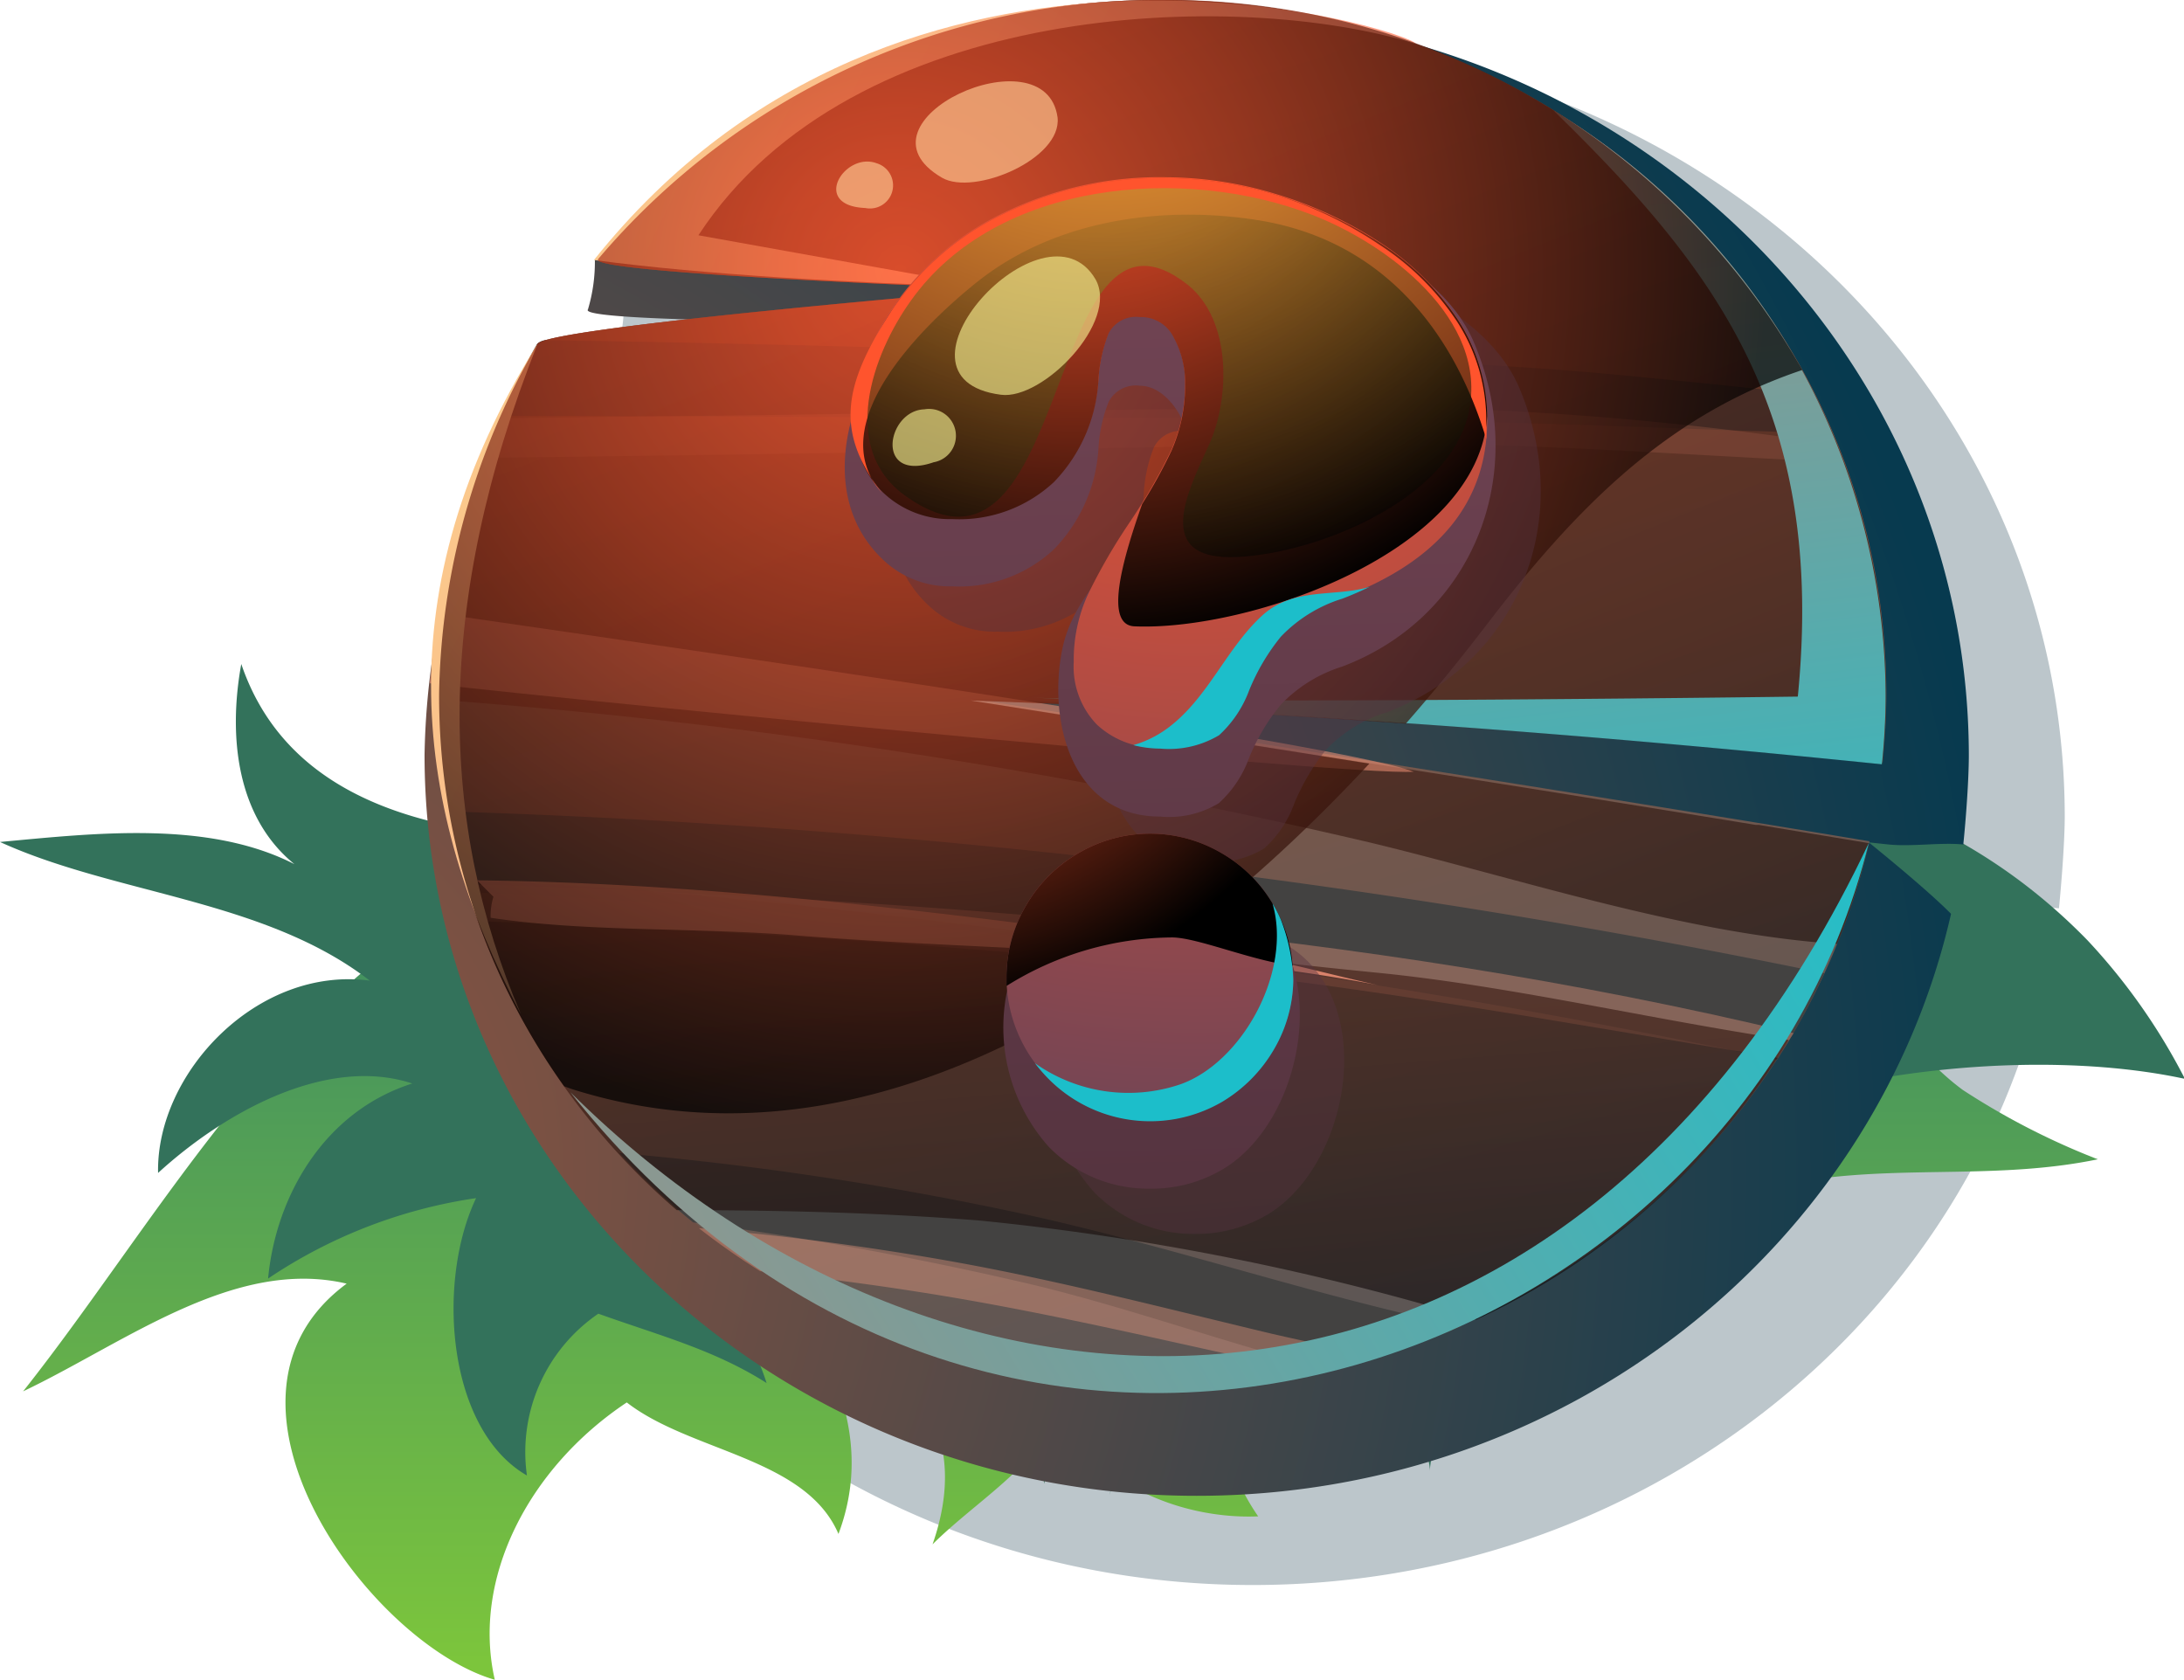
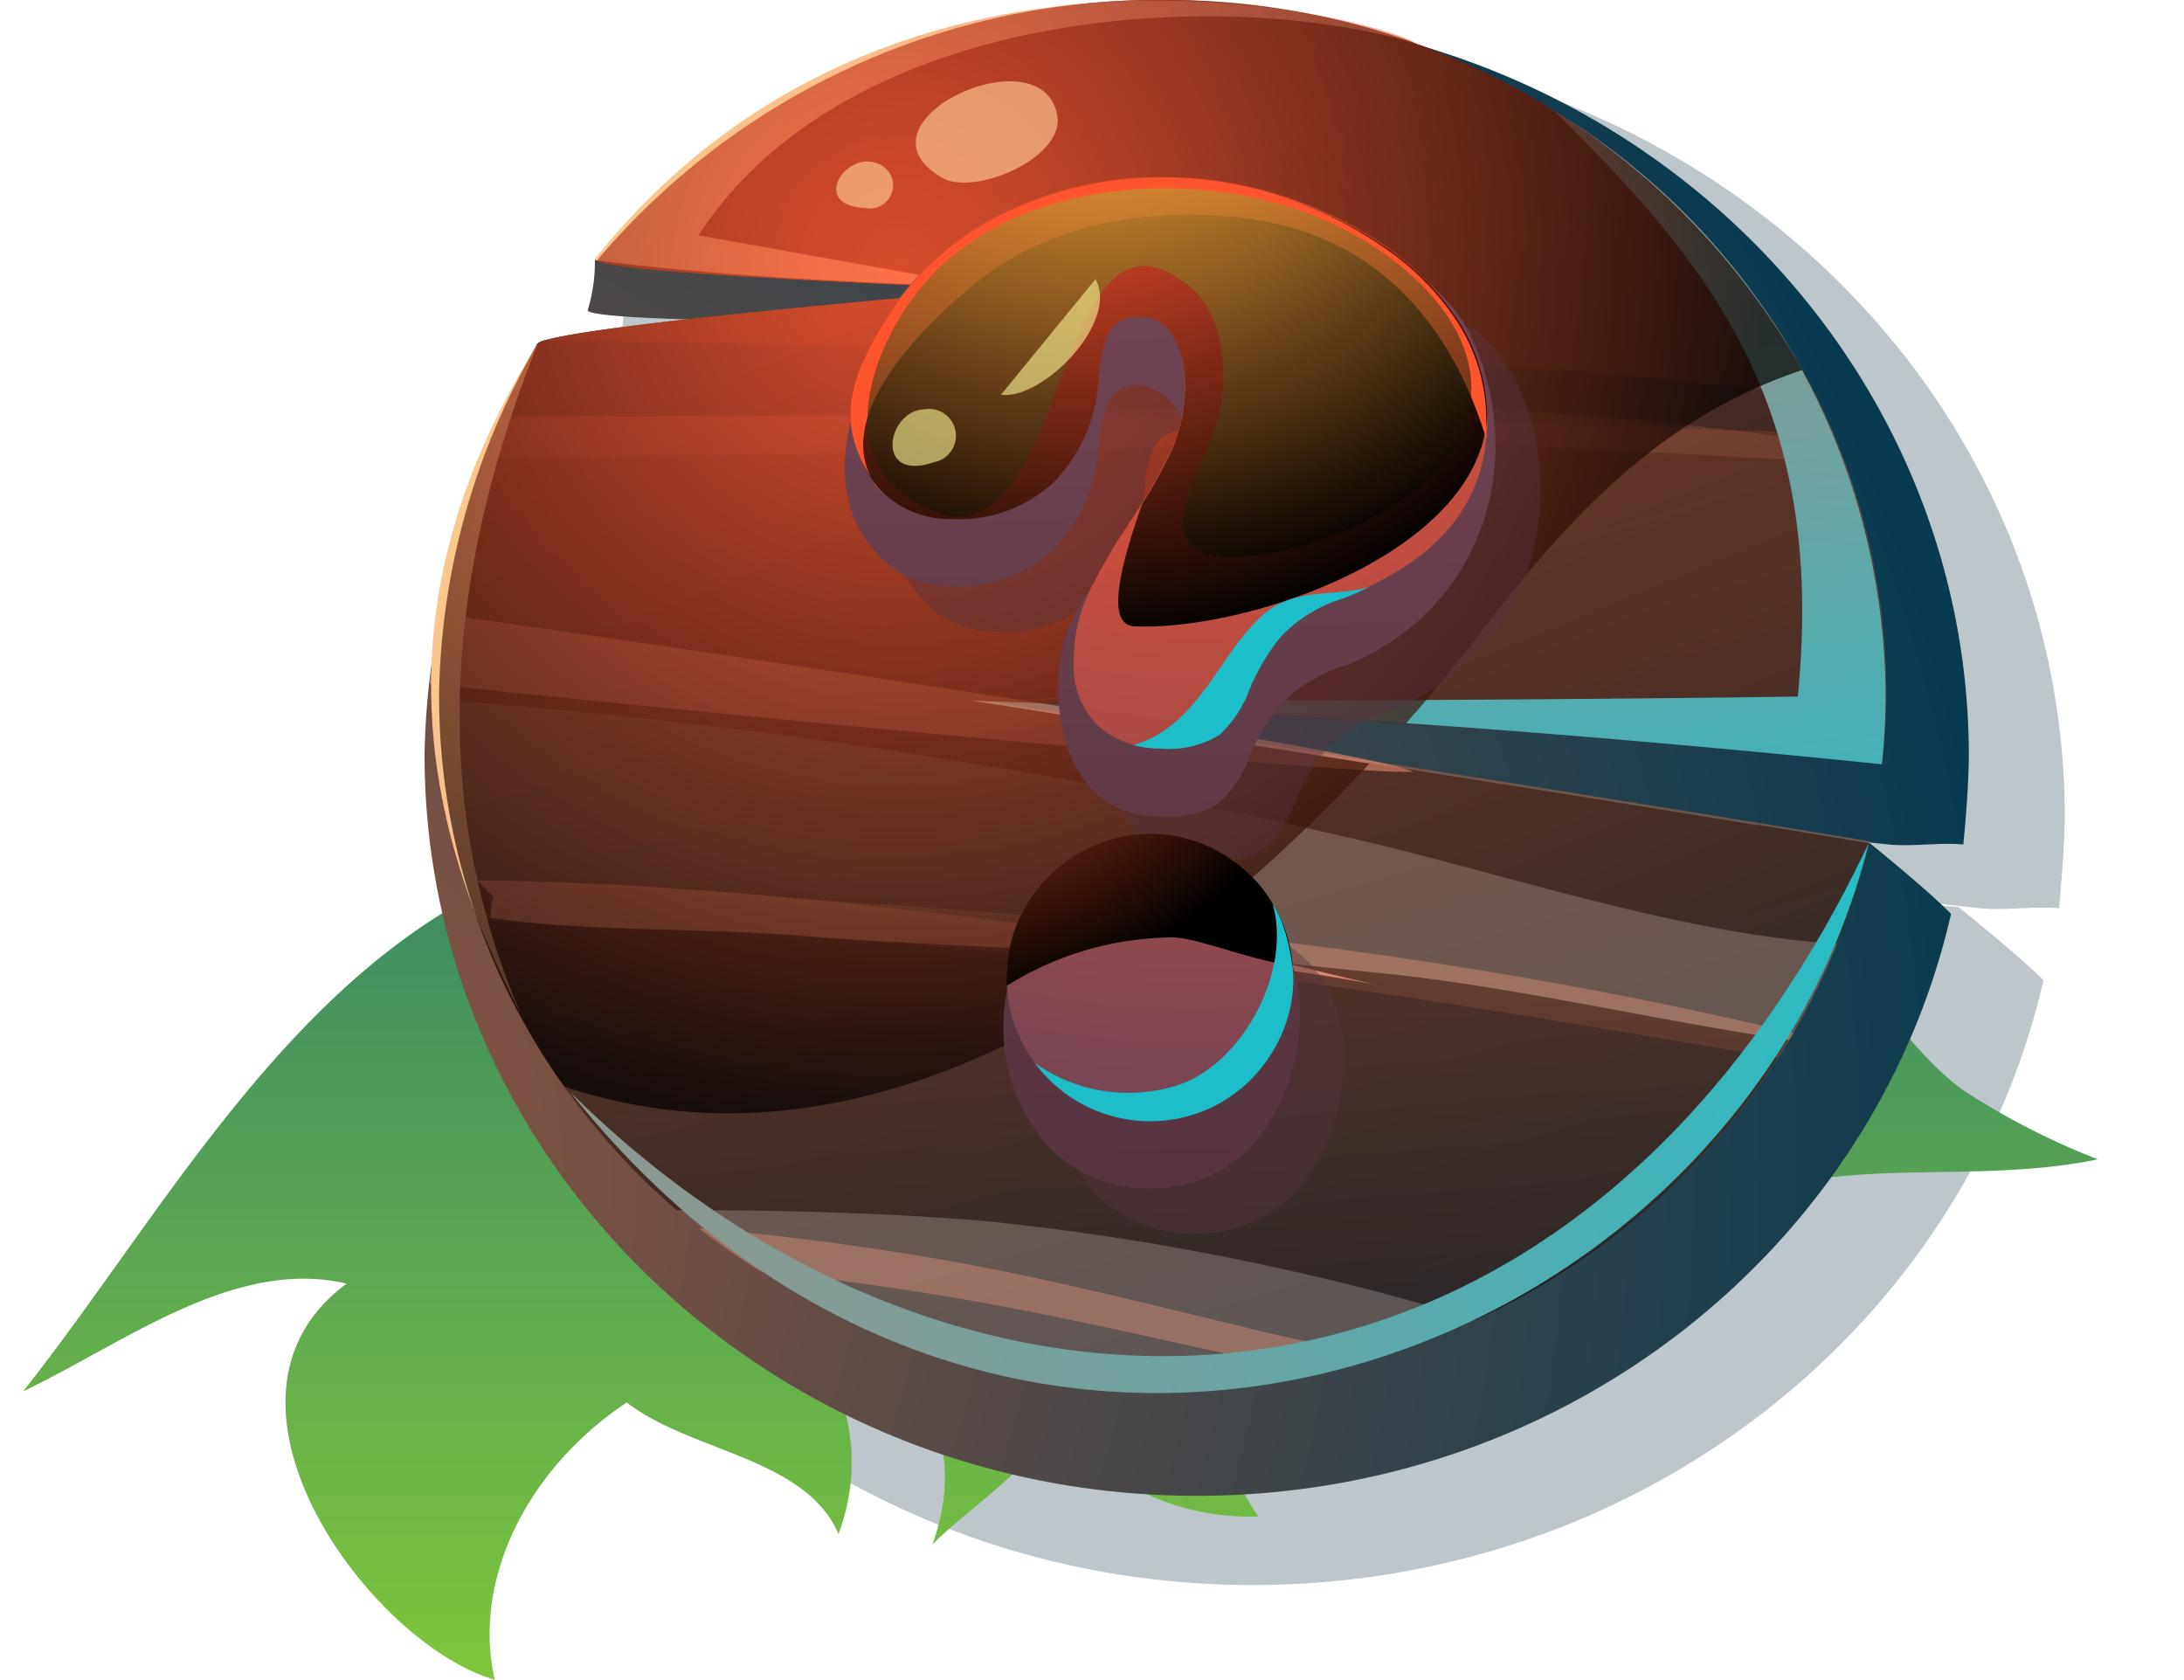
<svg xmlns="http://www.w3.org/2000/svg" xmlns:xlink="http://www.w3.org/1999/xlink" viewBox="0 0 94.5 72.68">
  <defs>
    <style>.cls-1{isolation:isolate;}.cls-2{fill:#204252;opacity:0.3;}.cls-3{fill:url(#linear-gradient);}.cls-4{fill:#33725b;}.cls-5{fill:url(#radial-gradient);}.cls-6{fill:url(#linear-gradient-2);}.cls-7{fill:#434241;}.cls-8{fill:#ffa488;opacity:0.35;}.cls-10,.cls-16,.cls-21,.cls-22,.cls-23,.cls-24,.cls-9{mix-blend-mode:screen;}.cls-10,.cls-9{opacity:0.54;}.cls-9{fill:url(#linear-gradient-3);}.cls-10{fill:url(#linear-gradient-4);}.cls-11{fill:url(#linear-gradient-5);}.cls-12,.cls-13{fill:#ed8f74;}.cls-12{opacity:0.56;}.cls-13{opacity:0.87;}.cls-14{fill:url(#linear-gradient-6);}.cls-15{fill:url(#linear-gradient-7);}.cls-16,.cls-17{opacity:0.7;}.cls-16{fill:url(#radial-gradient-2);}.cls-17{fill:#fbc08b;}.cls-18{fill:#563440;opacity:0.44;}.cls-19{fill:url(#linear-gradient-8);}.cls-20{fill:url(#radial-gradient-3);}.cls-21{fill:url(#radial-gradient-4);}.cls-22{fill:url(#radial-gradient-5);}.cls-23{fill:#ff542d;}.cls-24{opacity:0.59;fill:url(#radial-gradient-6);}.cls-25{fill:#1cbeca;}.cls-26{fill:#f6f091;opacity:0.63;}</style>
    <linearGradient id="linear-gradient" x1="45.88" y1="36.06" x2="45.88" y2="71.92" gradientUnits="userSpaceOnUse">
      <stop offset="0" stop-color="#398866" />
      <stop offset="1" stop-color="#7cc53c" />
    </linearGradient>
    <radialGradient id="radial-gradient" cx="6.12" cy="50.71" r="81.42" gradientUnits="userSpaceOnUse">
      <stop offset="0" stop-color="#995740" />
      <stop offset="1" stop-color="#073a4f" />
    </radialGradient>
    <linearGradient id="linear-gradient-2" x1="38.04" y1="-11.86" x2="75.35" y2="115.87" gradientUnits="userSpaceOnUse">
      <stop offset="0" stop-color="#995740" />
      <stop offset="0.13" stop-color="#905743" />
      <stop offset="0.36" stop-color="#77574b" />
      <stop offset="0.64" stop-color="#4f5659" />
      <stop offset="0.96" stop-color="#17566c" />
      <stop offset="1" stop-color="#10566e" />
    </linearGradient>
    <linearGradient id="linear-gradient-3" x1="17" y1="-53.67" x2="62" y2="55.81" gradientUnits="userSpaceOnUse">
      <stop offset="0" stop-color="#ff4f24" />
      <stop offset="0.14" stop-color="#e34620" />
      <stop offset="0.43" stop-color="#9b3016" />
      <stop offset="0.85" stop-color="#290d06" />
      <stop offset="1" />
    </linearGradient>
    <linearGradient id="linear-gradient-4" x1="43.23" y1="-29.11" x2="50.13" y2="59.15" xlink:href="#linear-gradient-3" />
    <linearGradient id="linear-gradient-5" x1="59.53" y1="-1.2" x2="65.72" y2="51.38" gradientUnits="userSpaceOnUse">
      <stop offset="0" stop-color="#b18a7d" />
      <stop offset="0.3" stop-color="#859a94" />
      <stop offset="0.97" stop-color="#16c3cf" />
      <stop offset="1" stop-color="#11c5d2" />
    </linearGradient>
    <linearGradient id="linear-gradient-6" x1="14.27" y1="70.55" x2="85.84" y2="26.9" xlink:href="#linear-gradient-5" />
    <linearGradient id="linear-gradient-7" x1="14.1" y1="9.3" x2="47.23" y2="25.5" gradientUnits="userSpaceOnUse">
      <stop offset="0" stop-color="#f9d78e" />
      <stop offset="0.54" stop-color="#fcbb8a" />
      <stop offset="1" stop-color="#ffa087" />
    </linearGradient>
    <radialGradient id="radial-gradient-2" cx="38.96" cy="11.69" r="37.49" gradientUnits="userSpaceOnUse">
      <stop offset="0" stop-color="#ff542d" />
      <stop offset="0.14" stop-color="#e34b28" />
      <stop offset="0.43" stop-color="#9b331b" />
      <stop offset="0.85" stop-color="#290e07" />
      <stop offset="1" />
    </radialGradient>
    <linearGradient id="linear-gradient-8" x1="50.37" y1="8.41" x2="51.39" y2="50.98" gradientUnits="userSpaceOnUse">
      <stop offset="0" stop-color="#734555" />
      <stop offset="1" stop-color="#563440" />
    </linearGradient>
    <radialGradient id="radial-gradient-3" cx="51.64" cy="8.02" r="40.72" gradientUnits="userSpaceOnUse">
      <stop offset="0" stop-color="#ff542d" />
      <stop offset="1" stop-color="#734555" />
    </radialGradient>
    <radialGradient id="radial-gradient-4" cx="46.49" cy="1.25" r="26.82" gradientUnits="userSpaceOnUse">
      <stop offset="0.1" stop-color="#ff542d" />
      <stop offset="0.22" stop-color="#e34b28" />
      <stop offset="0.49" stop-color="#9b331b" />
      <stop offset="0.87" stop-color="#290e07" />
      <stop offset="1" />
    </radialGradient>
    <radialGradient id="radial-gradient-5" cx="39.22" cy="23.23" r="20.65" xlink:href="#radial-gradient-4" />
    <radialGradient id="radial-gradient-6" cx="48" cy="-3.59" r="28.79" gradientUnits="userSpaceOnUse">
      <stop offset="0.1" stop-color="#f7e641" />
      <stop offset="0.23" stop-color="#dbcc3a" />
      <stop offset="0.5" stop-color="#938927" />
      <stop offset="0.89" stop-color="#211f09" />
      <stop offset="1" />
    </radialGradient>
  </defs>
  <g class="cls-1">
    <g id="Слой_2" data-name="Слой 2">
      <g id="Слой_9" data-name="Слой 9">
        <path class="cls-2" d="M54.28,1.94C43.71,1.94,27,13,27,13a7.54,7.54,0,0,1-.31,2.23c-.6.7,20,.56,20,.56S24.52,17.63,24,18.44a34,34,0,0,0-4.8,16.82c0,18.4,15.69,33.32,35,33.32,16.77,0,30.78-11.2,34.22-26.17-1.13-1.13-3.69-3.17-3.69-3.17S57.6,37.5,45,35.56c13.59.47,26.85,2.28,40.72,3.74,1,.1,2.37-.1,3.37,0,.11-1.11.25-2.9.25-4C89.31,16.86,73.63,1.94,54.28,1.94Z" />
        <path class="cls-3" d="M56.39,62.27c2-2.47,4.48-5.81,7.15-7.55,3.74-2.43,6.37,1.13,10.41.75-5.17-1.75,3-4.24,4.66-4.46,4.1-.55,8.06,0,12.16-.85a31.49,31.49,0,0,1-5.84-3c-2.34-1.72-3.88-4.53-6.07-6.45C74,36.44,67.2,32.46,60.6,31.91c-11.07-1-27.85,1.3-38.41,6C12.53,42.1,7.05,52.57,1,60.2c4.41-2.1,9.14-5.8,14-4.66-6.79,5,1,15.58,6.41,17.14-1-4.35,1.43-9.15,5.71-12,2.77,2.15,7.74,2.38,9.16,5.69,1.16-3.09.41-5.89-1-8.55,4.69,1.14,6.65,4.5,5.07,9,1.89-1.88,4.48-3.33,5.56-5.83,1.23,3.07,5.06,4.76,8.53,4.62-2.29-3.32-1.53-6.26.51-9.91.31,1.05,1.26,1.91,1.49,3.07A6.84,6.84,0,0,0,59.83,56C58.66,58,57.88,60.43,56.39,62.27Z" />
-         <path class="cls-4" d="M48,64.68a59.79,59.79,0,0,0,2-8.27c.43-1.82-.07-2.72,2-2.84,1.79-.1,4.7,2.92,5.75,4.08s4.24,4.64,4.11,6A18.64,18.64,0,0,1,65,55.2c5.45-8,20.81-10.41,29.54-8.52a26.27,26.27,0,0,0-4.22-6C79.34,29.41,63,33.11,49.26,33.9c-11.14.64-34.53,7.44-38.82-5.17-.58,3.18-.18,6.65,2.3,8.66C9,35.48,4.11,36.05,0,36.43c5,2.28,11.45,2.48,16,6-4.86-.65-9.25,4-9.16,8.32,2.91-2.66,7.32-5.08,11-3.87C14,48.1,11.93,51.79,11.6,55.32a21.76,21.76,0,0,1,9-3.48c-1.72,3.61-1.27,10,2.2,12a7.25,7.25,0,0,1,3.09-7c2.59.93,5,1.55,7.28,3a10.59,10.59,0,0,0-2.34-4,5.34,5.34,0,0,0,1.56,1.09c-.28-.56-.39-1.27-.66-1.84C38,56.54,43.63,56.92,45.19,64.2c.28-3.48-.28-7-.3-10.45C48.67,56.69,49.8,60,48,64.68ZM56.5,50.82c.13,0,.25.12.38.18a5.67,5.67,0,0,0-.69.52C56.3,51.29,56.41,51.06,56.5,50.82Z" />
        <path class="cls-5" d="M51.74.59c-10.07,0-26,10.66-26,10.66a7.2,7.2,0,0,1-.3,2.14c-.57.68,19.1.54,19.1.54s-21.14,1.76-21.6,2.55a32.94,32.94,0,0,0-4.57,16.18c0,17.7,15,32.06,33.41,32.06,16,0,29.36-10.78,32.64-25.18-1.07-1.09-3.52-3.06-3.52-3.06s-25.95-1.67-38-3.53c13,.44,25.6,2.19,38.83,3.59,1,.1,2.26-.1,3.22,0,.11-1.06.24-2.79.24-3.88C85.16,15,70.2.59,51.74.59Z" />
        <path class="cls-6" d="M50.28,0a31.76,31.76,0,0,0-24.4,11.21c-.53.64,17.61,1.29,17.61,1.29s-19.8,1.64-20.23,2.38A30.86,30.86,0,0,0,19,30c0,16.59,14,30,31.31,30,15,0,27.5-10.1,30.58-23.6-12.8-2.13-26.6-4.27-38.89-6.17q19.52.68,39.46,2.76c.1-1,.16-2,.16-3C81.59,13.45,67.57,0,50.28,0Z" />
-         <path class="cls-7" d="M78.94,42.11a348.8,348.8,0,0,0-59.51-7,29.09,29.09,0,0,0,.84,3.49A350.08,350.08,0,0,1,76.9,45.85,28.75,28.75,0,0,0,78.94,42.11Z" />
-         <path class="cls-7" d="M63.24,57.39c-6.56-1.36-13-3.62-19.59-5A140.31,140.31,0,0,0,26.8,49.89a30.43,30.43,0,0,0,3.19,3c4.91.65,9.81,1.55,14.67,2.69,4.18,1,8.5,2.57,12.82,3.67A32.07,32.07,0,0,0,63.24,57.39Z" />
        <path class="cls-7" d="M51.75,18.06c8,0,16,.29,24,.59,1.06,0,2.28.12,3.56.18-.25-.59-.51-1.18-.8-1.75-2.62-.27-5.24-.55-7.87-.8-8.62-.85-17.19-.85-25.78-1.08-7.09-.18-14.18-.38-21.28-.48a.65.65,0,0,0-.34.16A31.61,31.61,0,0,0,21.68,18C31.71,18,41.75,18.09,51.75,18.06Z" />
        <path class="cls-8" d="M59.66,58.71c-1.54-.32-3.09-.65-4.62-1-4.49-1.07-8.94-2.23-13.46-3.06-3.78-.69-7.55-1.18-11.34-1.51A31,31,0,0,0,32.89,55c2.29.25,4.59.54,6.87.9,5.75.89,11.41,2.3,17.11,3.5C57.81,59.21,58.75,59,59.66,58.71Z" />
        <path class="cls-8" d="M61.16,17.63c-10.29,0-20.51.25-30.58.36l-9,.11q-.36.84-.69,1.71l4.79-.06q15.61-.2,31.17-.55c7.33-.18,15.3.45,22.92.81-.1-.26-.2-.52-.31-.77A140.62,140.62,0,0,0,61.16,17.63Z" />
        <path class="cls-8" d="M77.61,44.7c-18.9-4.55-38.47-5.8-57.44-6.44.16.54.33,1.07.52,1.6,9.41.29,18.82.94,28.23,1.8s18.7,2.59,28,4.11Z" />
        <path class="cls-9" d="M50.28,0a31.76,31.76,0,0,0-24.4,11.21c-.53.64,17.61,1.29,17.61,1.29s-19.8,1.64-20.23,2.38A30.86,30.86,0,0,0,19,30c0,.09,0,.19,0,.28a259.89,259.89,0,0,1,40.26,6.17C65.7,38,72.84,40.4,79.49,40.84a28.3,28.3,0,0,0,1.37-4.36h0l-4.76-.79-.14,0c-6.42-1.05-13-2.1-19.47-3.1l-.33-.06-4.52-.7-.51-.08L46.68,31l-.19,0L42,30.31l5.13.2,2.08.1,3,.15,2.7.15,2.37.14,3.08.2,1.94.13,3.4.26,1.58.12,3.72.31,1.18.1,4.06.38.72.07c1.5.14,3,.29,4.49.45.1-1,.16-2,.16-3C81.59,13.45,67.57,0,50.28,0Z" />
        <path class="cls-10" d="M59.52,42.08c-13.18-1.3-26.28-3.54-39.42-4a29.8,29.8,0,0,0,9.18,14.28c4.36,0,8.73.1,13.11.45A112,112,0,0,1,63.87,57.1,31,31,0,0,0,77.4,45C71.43,44.11,65.27,42.64,59.52,42.08Z" />
        <path class="cls-11" d="M44.64,30.18c2,.09,4,.28,6,.5C60.78,31.19,71,32,81.43,33.07c.1-1,.16-2,.16-3A29.72,29.72,0,0,0,67.23,4.79C74.31,11.7,79,17.89,77.79,30.14,71.11,30.23,50.44,30.44,44.64,30.18Z" />
        <path class="cls-12" d="M19,26.54c.3.07,38.7,5.48,42.17,6.85-2.73.23-42.58-3.71-42.58-3.83Z" />
        <path class="cls-13" d="M20.64,38.09c10.47.12,21.07,1.5,31.06,2.85,2.77.37,5.23,1.08,7.9,1.68C51.35,41,42.77,41.15,34.42,40.47c-4.32-.35-9-.13-13.19-.76a2.78,2.78,0,0,1,.12-.91Z" />
        <path class="cls-14" d="M80.86,36.48c-5.7,23-37.44,34.33-56.18,10.78C41.57,64,67.86,63.88,80.86,36.48Z" />
        <path class="cls-15" d="M42.63,12.41c-5.8-.18-12.05-.51-16.93-1.16C39.07-5.53,61,1.3,61.27,1.9,53.54-.5,36.87,0,30.22,10.18ZM23.26,14.88c-6.68,10.69-5.36,20.13-.72,29C19,35.68,18.77,26.16,23.26,14.88Z" />
        <path class="cls-16" d="M50.28,0a31.76,31.76,0,0,0-24.4,11.21c-.53.64,17.61,1.29,17.61,1.29s-19.8,1.64-20.23,2.38A30.86,30.86,0,0,0,19,30,29.05,29.05,0,0,0,24.41,47l.33.12c13,4.12,25.67-4.57,34.51-14.08L42,30.31q9.36.33,18.83,1c1.2-1.37,2.32-2.75,3.35-4.09,4.07-5.35,8-9.26,13.8-11.21A31.48,31.48,0,0,0,50.28,0Z" />
        <path class="cls-17" d="M37.44,9a1,1,0,0,0,.48-1.94C36.55,6.56,35.06,8.9,37.44,9Z" />
        <path class="cls-17" d="M40.76,7.69c1.38.8,5.2-.81,5-2.61C45.24,1.3,36.58,5.26,40.76,7.69Z" />
        <path class="cls-18" d="M43.16,27.33a4.18,4.18,0,0,1-3-1.15c-3-2.85-1.44-7.65.92-10.22,3.69-4,10.48-5.44,15.72-4.74,3.22.43,7.55,2.36,8.92,5.52,2.45,5.7,0,11.91-5.69,14.07a6.12,6.12,0,0,0-2.67,1.65A9.53,9.53,0,0,0,56,34.77a4.78,4.78,0,0,1-1.3,1.94,4.16,4.16,0,0,1-2.55.58c-3.84,0-4.85-4.15-4.23-7.22.38-1.89,1.79-3.34,3-4.75.84-1,2.42-2.45,2.5-3.84.07-1.15-.92-2.83-2.14-2.83a1.32,1.32,0,0,0-1.35.7,6.34,6.34,0,0,0-.44,2,6.85,6.85,0,0,1-1.93,4.38A6,6,0,0,1,43.16,27.33Zm8.56,26.06a6,6,0,0,1-4.39-1.82,7.76,7.76,0,0,1-.41-9.85c2.18-2.5,6.61-2.45,9.15-.57,3.52,2.6,2.25,9.33-1.24,11.41A6.06,6.06,0,0,1,51.72,53.39Z" />
        <path class="cls-19" d="M41.2,25.37a4.18,4.18,0,0,1-3-1.16c-3-2.85-1.43-7.64.93-10.21,3.69-4,10.48-5.44,15.72-4.74,3.22.42,7.55,2.35,8.91,5.52,2.46,5.7,0,11.91-5.68,14.06a6.22,6.22,0,0,0-2.67,1.66,8.88,8.88,0,0,0-1.37,2.31,4.88,4.88,0,0,1-1.3,1.94,4.16,4.16,0,0,1-2.55.58c-3.84,0-4.85-4.15-4.23-7.22.37-1.89,1.79-3.34,3-4.75.84-1,2.42-2.45,2.5-3.85.06-1.14-.92-2.82-2.14-2.82a1.32,1.32,0,0,0-1.35.7,6.34,6.34,0,0,0-.44,2,6.85,6.85,0,0,1-1.93,4.38A6,6,0,0,1,41.2,25.37Zm8.56,26.06a6,6,0,0,1-4.39-1.82A7.77,7.77,0,0,1,45,39.75c2.17-2.49,6.6-2.44,9.15-.56,3.52,2.6,2.25,9.33-1.24,11.4A6,6,0,0,1,49.76,51.43Z" />
        <path class="cls-20" d="M41.2,22.42a4.18,4.18,0,0,1-3-1.15A3.9,3.9,0,0,1,37,18.34a9,9,0,0,1,1.61-5,12,12,0,0,1,4.69-4.07,15.48,15.48,0,0,1,7.23-1.6,16.53,16.53,0,0,1,4.66.72,17.25,17.25,0,0,1,4.54,2.11,11.47,11.47,0,0,1,3.36,3.33,7.85,7.85,0,0,1,1.26,4.35q0,5.31-6.27,7.68a6.22,6.22,0,0,0-2.67,1.65,9.11,9.11,0,0,0-1.37,2.32,5,5,0,0,1-1.3,1.94,4.23,4.23,0,0,1-2.55.58,3.76,3.76,0,0,1-2.73-1,3.61,3.61,0,0,1-1-2.71,6.79,6.79,0,0,1,.6-2.89,25,25,0,0,1,1.82-3.15,24.73,24.73,0,0,0,1.81-3.15,7,7,0,0,0,.59-2.89,4.11,4.11,0,0,0-.49-2,1.57,1.57,0,0,0-1.47-.89,1.33,1.33,0,0,0-1.35.7,6.49,6.49,0,0,0-.44,2,6.9,6.9,0,0,1-1.93,4.39A6,6,0,0,1,41.2,22.42Zm8.56,26.07a6.21,6.21,0,0,1-6.21-6.2,6.09,6.09,0,0,1,.84-3.1,6.23,6.23,0,0,1,2.28-2.28,6.1,6.1,0,0,1,6.18,0,6.13,6.13,0,0,1,2.27,2.28,6.12,6.12,0,0,1,0,6.19,6.36,6.36,0,0,1-2.25,2.27A6,6,0,0,1,49.76,48.49Z" />
        <path class="cls-21" d="M47.53,16.42a6.49,6.49,0,0,1,.44-2,1.33,1.33,0,0,1,1.35-.7,1.57,1.57,0,0,1,1.47.89,4.11,4.11,0,0,1,.49,2,7,7,0,0,1-.59,2.89,22.05,22.05,0,0,1-1.27,2.31c-.93,2.62-1.61,5.24-.33,5.29C54,27.31,64,23.92,64.35,18a7.86,7.86,0,0,0-1.25-4.14,11.47,11.47,0,0,0-3.36-3.33A17.25,17.25,0,0,0,55.2,8.43a16.53,16.53,0,0,0-4.66-.72,15.48,15.48,0,0,0-7.23,1.6,12,12,0,0,0-4.69,4.07,9,9,0,0,0-1.61,5,3.9,3.9,0,0,0,1.2,2.93,4.18,4.18,0,0,0,3,1.15,6,6,0,0,0,4.4-1.61A6.9,6.9,0,0,0,47.53,16.42Z" />
        <path class="cls-22" d="M55.93,41.78a5.91,5.91,0,0,0-.81-2.59,6.13,6.13,0,0,0-2.27-2.28,6.1,6.1,0,0,0-6.18,0,6.23,6.23,0,0,0-2.28,2.28,6.09,6.09,0,0,0-.84,3.1c0,.13,0,.25,0,.37a13.69,13.69,0,0,1,7.17-2.1C51.83,40.57,54.17,41.57,55.93,41.78Z" />
        <path class="cls-23" d="M64.31,19c0-.24,0-.47,0-.73a7.85,7.85,0,0,0-1.26-4.35,11.47,11.47,0,0,0-3.36-3.33A17.25,17.25,0,0,0,55.2,8.43a16.53,16.53,0,0,0-4.66-.72,15.48,15.48,0,0,0-7.23,1.6,12,12,0,0,0-4.69,4.07c-2.14,3.27-2.51,5.27-.46,7.95-2.66-3,1.89-7.35,4.12-9.13,3.35-2.67,7.94-3.33,12.11-2.68C59.7,10.35,62.85,14.17,64.31,19Z" />
        <path class="cls-24" d="M39.42,13c3.71-5.21,11.81-5.85,17.34-3.71,3.26,1.25,7.67,4.54,6.79,8.56-.83,3.78-6.54,6.08-10,6.25-3.72.18-2.15-2.85-1.24-4.85s1-5.39-.92-6.93c-6.26-4.93-4.92,14.35-12.22,9.13C36.3,19.4,37.74,15.33,39.42,13Z" />
        <path class="cls-25" d="M55.43,39.81a5.12,5.12,0,0,0-.31-.62l-.06-.1c.86,2.94-1.31,6.89-4,7.83A7,7,0,0,1,44.78,46a7.35,7.35,0,0,0,.59.68,6.19,6.19,0,0,0,7.5,1,6.36,6.36,0,0,0,2.25-2.27,6.07,6.07,0,0,0,.84-3A7.9,7.9,0,0,0,55.43,39.81Z" />
        <path class="cls-25" d="M59.27,25.39c-1.54.46-3.26,0-4.63,1.22-1.56,1.41-2.35,3.56-4.07,4.86a4.69,4.69,0,0,1-1.53.77,4.72,4.72,0,0,0,1.16.15,4.23,4.23,0,0,0,2.55-.58,5,5,0,0,0,1.3-1.94,9.11,9.11,0,0,1,1.37-2.32,6.22,6.22,0,0,1,2.67-1.65C58.51,25.74,58.89,25.57,59.27,25.39Z" />
-         <path class="cls-26" d="M43.31,17.08c1.81.24,5.13-3.16,4.09-5C45.2,8.35,37.81,16.37,43.31,17.08Z" />
+         <path class="cls-26" d="M43.31,17.08c1.81.24,5.13-3.16,4.09-5Z" />
        <path class="cls-26" d="M40.4,20A1.16,1.16,0,0,0,40,17.71C38.36,17.76,37.83,20.89,40.4,20Z" />
      </g>
    </g>
  </g>
</svg>